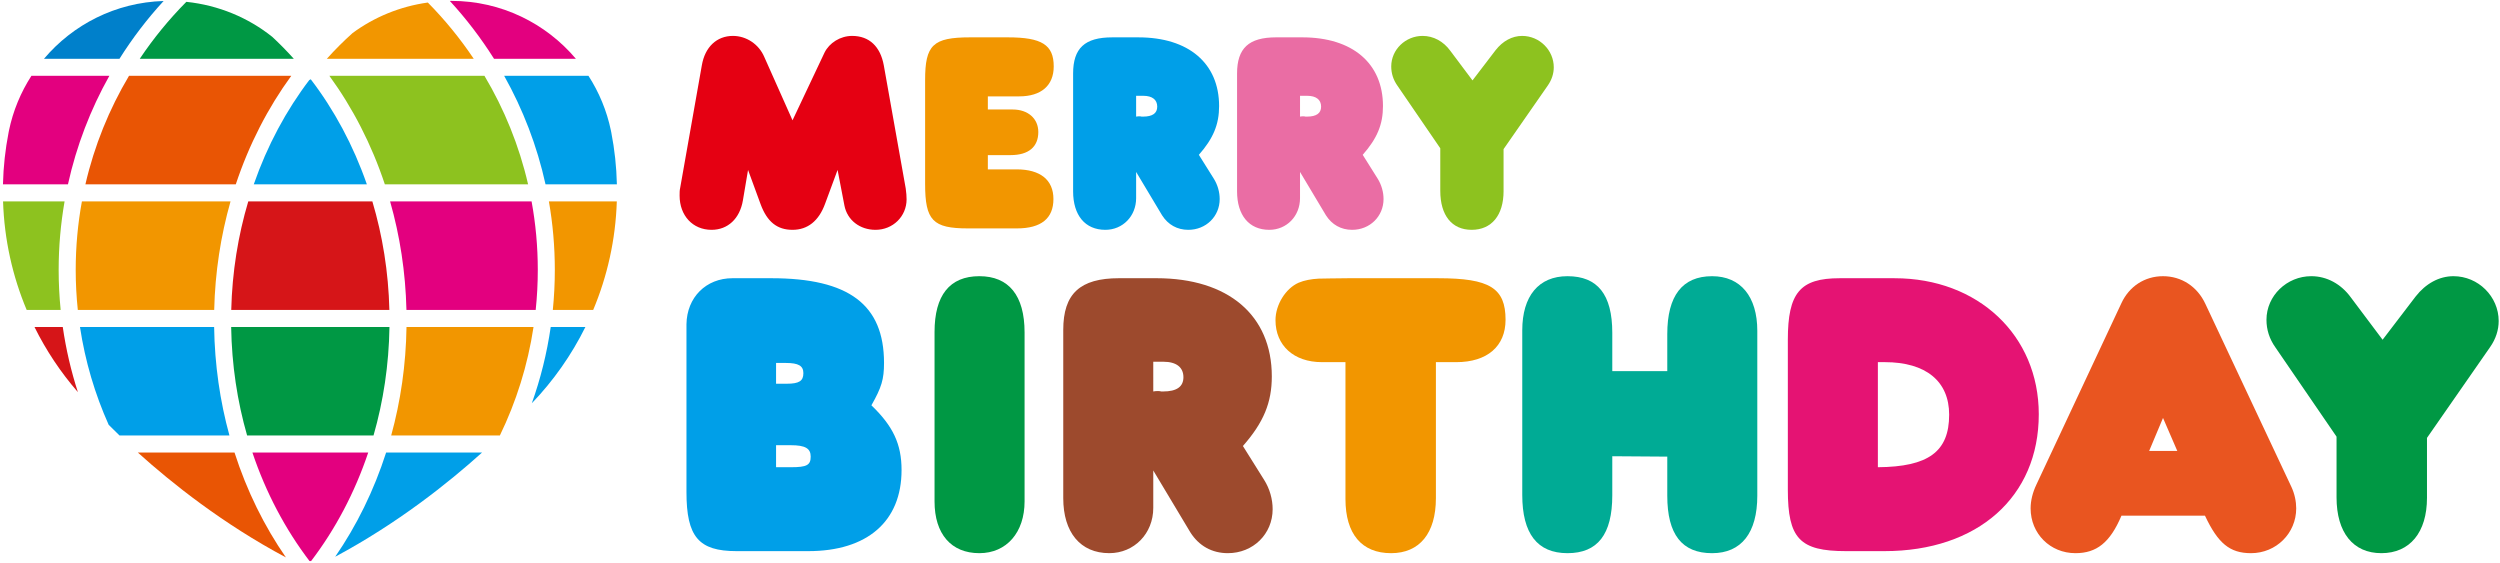
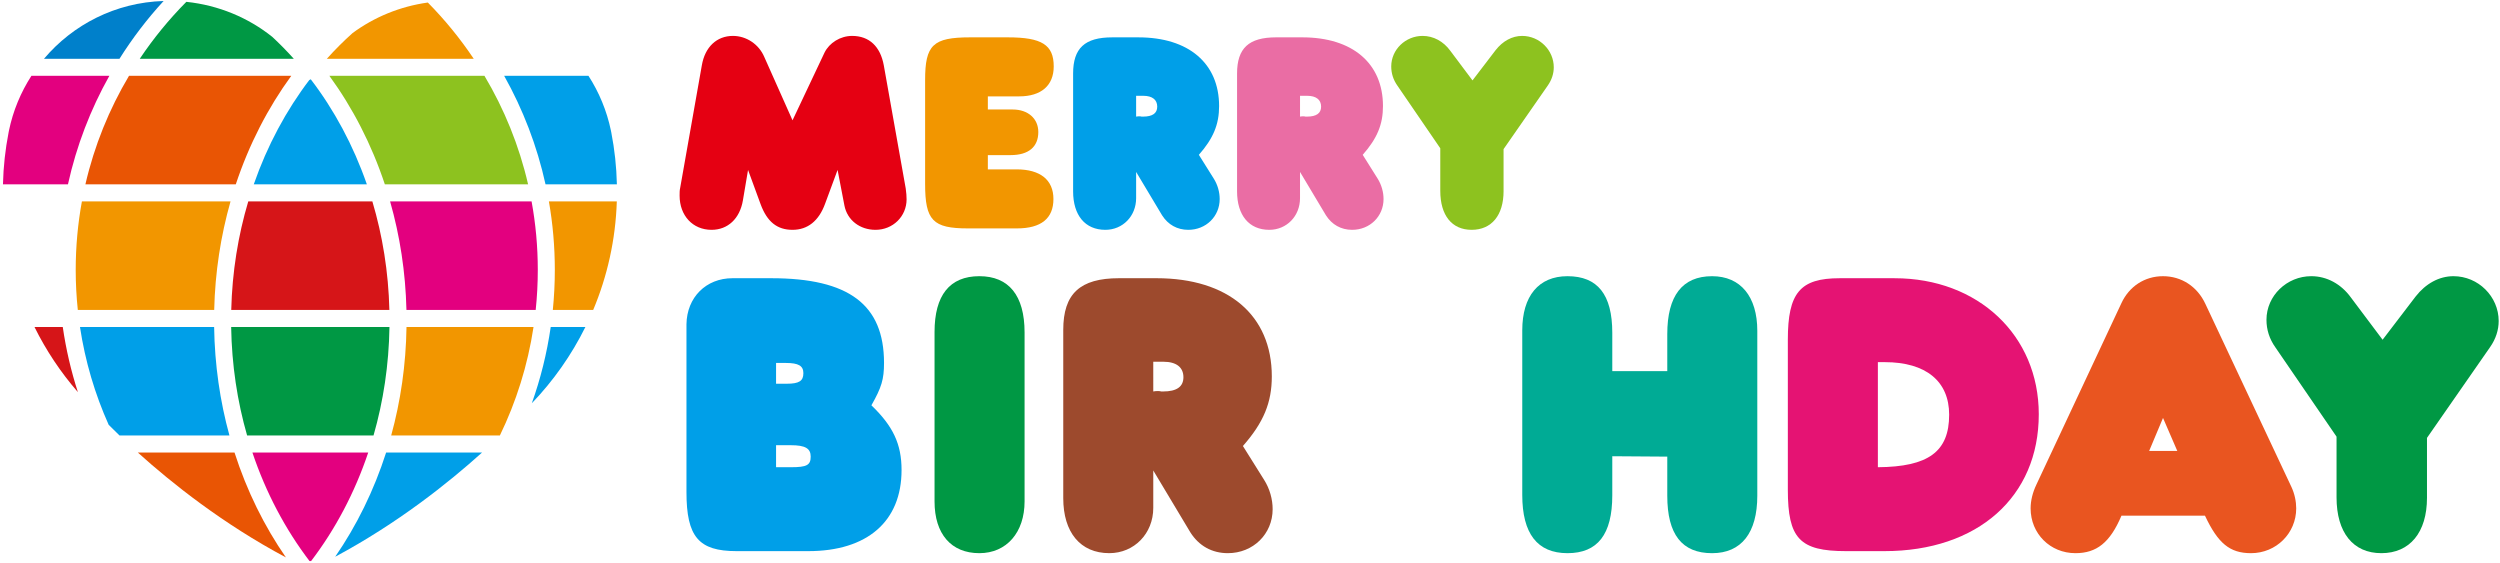
<svg xmlns="http://www.w3.org/2000/svg" version="1.1" x="0px" y="0px" width="902px" height="203px" viewBox="149.199 329.12 902 203" enable-background="new 149.199 329.12 902 203" xml:space="preserve">
  <defs>
</defs>
  <path fill="#009FE8" d="M346.026,395.632h25.745c-0.142-6.372-0.83-12.608-2.008-18.669c-0.055-0.25-0.096-0.501-0.15-0.752  c-1.486-7.143-4.275-13.802-8.096-19.738h-30.419C337.881,368.561,342.963,381.722,346.026,395.632z" />
  <path fill="#8DC21F" d="M339.734,395.632c-3.224-13.985-8.598-27.158-15.744-39.159h-55.958  c8.43,11.558,15.239,24.771,20.019,39.159H339.734z" />
  <path fill="#F29600" d="M349.379,426.511c0,4.869-0.246,9.685-0.721,14.433h14.564c5.087-12.106,8.079-25.313,8.523-39.161h-24.504  C348.645,409.818,349.379,418.081,349.379,426.511z" />
  <path fill="#009844" d="M247.415,342.404c-8.65-6.91-19.35-11.404-30.983-12.622c-6.23,6.284-11.86,13.16-16.803,20.544h55.57  C252.711,347.549,250.113,344.904,247.415,342.404z" />
  <path fill="#E95504" d="M198.915,492.385c12.253,11.051,30.721,25.748,53.439,37.852c-7.807-11.282-14.112-24.034-18.543-37.852  H198.915z" />
-   <path fill="#E3007F" d="M356.974,350.326c-10.79-12.769-26.906-20.887-44.929-20.887c-0.184,0-0.367,0.008-0.551,0.011  c5.923,6.445,11.264,13.432,15.948,20.876H356.974z" />
  <path fill="#E3007F" d="M295.844,440.944h46.633c0.496-4.744,0.757-9.559,0.757-14.433c0-8.44-0.773-16.703-2.241-24.728h-51.046  C293.474,414.151,295.523,427.298,295.844,440.944z" />
  <path fill="#D61518" d="M161.64,447.094c4.216,8.515,9.493,16.41,15.661,23.505c-2.453-7.578-4.286-15.433-5.455-23.505H161.64z" />
  <path fill="#F29600" d="M267.126,350.326h52.992c-4.873-7.284-10.42-14.076-16.558-20.291c-10.066,1.403-19.368,5.268-27.162,11.02  C273.165,343.949,270.07,347.04,267.126,350.326z" />
-   <path fill="#F29600" d="M290.34,486.241h39.211c5.897-12.155,10.054-25.316,12.143-39.146h-45.829  C295.666,460.723,293.742,473.871,290.34,486.241z" />
+   <path fill="#F29600" d="M290.34,486.241h39.211c5.897-12.155,10.054-25.316,12.143-39.146h-45.829  C295.666,460.723,293.742,473.871,290.34,486.241" />
  <path fill="#009FE8" d="M341.081,474.613c7.766-8.092,14.301-17.364,19.329-27.519H347.9  C346.528,456.594,344.227,465.802,341.081,474.613z" />
  <path fill="#E3007F" d="M188.655,356.473h-28.121c-3.823,5.936-6.615,12.595-8.097,19.738c-0.054,0.251-0.096,0.502-0.147,0.749  c-1.181,6.062-1.872,12.301-2.019,18.673h23.447C176.786,381.722,181.866,368.561,188.655,356.473z" />
-   <path fill="#8DC21F" d="M170.362,426.511c0-8.43,0.742-16.692,2.138-24.728h-22.196c0.442,13.849,3.433,27.055,8.521,39.161h12.261  C170.61,436.195,170.362,431.38,170.362,426.511z" />
  <path fill="#009FE8" d="M192.318,486.241h39.661c-3.399-12.37-5.32-25.518-5.522-39.146h-48.401  c1.869,12.38,5.4,24.23,10.354,35.297C189.554,483.547,190.865,484.839,192.318,486.241z" />
  <path fill="#E3007F" d="M260.877,531.552h0.566c8.714-11.423,15.743-24.657,20.614-39.167h-41.791  C245.142,506.896,252.168,520.129,260.877,531.552z" />
  <path fill="#009844" d="M238.356,486.241h45.609c3.544-12.322,5.542-25.483,5.754-39.146h-57.118  C232.816,460.758,234.817,473.918,238.356,486.241z" />
  <path fill="#009FE8" d="M323.132,492.385h-34.617c-4.402,13.719-10.646,26.394-18.377,37.611  C292.649,517.944,310.962,503.367,323.132,492.385z" />
  <path fill="#0080CB" d="M208.229,329.48c-17.302,0.513-32.725,8.5-43.153,20.846h27.231  C196.979,342.892,202.314,335.917,208.229,329.48z" />
  <path fill="#D61518" d="M232.633,440.944h57.056c-0.331-13.685-2.472-26.841-6.143-39.161h-44.769  C235.104,414.103,232.966,427.259,232.633,440.944z" />
  <path fill="#F29600" d="M178.751,401.783c-1.468,8.025-2.236,16.288-2.236,24.728c0,4.874,0.259,9.689,0.758,14.433h49.21  c0.318-13.646,2.371-26.792,5.894-39.161H178.751z" />
  <path fill="#009FE8" d="M260.906,357.847c-8.438,11.059-15.291,23.818-20.148,37.785h40.806  c-4.881-14.05-11.788-26.879-20.301-37.985c-0.075,0.133-0.16,0.26-0.235,0.394C260.986,357.974,260.947,357.912,260.906,357.847z" />
  <path fill="#E95504" d="M254.291,356.473h-58.542c-7.14,12.001-12.512,25.174-15.735,39.159h54.259  C239.051,381.244,245.855,368.031,254.291,356.473z" />
  <path fill="#009FE8" d="M474.481,498.719c0,18.517-12.349,29.25-33.658,29.25h-25.872c-13.672,0-18.075-5.144-18.075-21.316v-55.688  v-4.854c0.143-9.698,7.055-16.611,16.599-16.611h13.97c28.069,0,40.71,9.555,40.71,30.573c0,5.884-0.881,8.821-4.552,15.286  C471.389,482.846,474.481,489.312,474.481,498.719z M429.203,467.571h3.829c4.552,0,6.023-1.029,6.023-3.818  c0-2.647-1.761-3.679-6.321-3.679h-3.531V467.571z M429.203,497.69h5.441c5.587,0,7.052-0.734,7.052-3.823  c0-2.939-1.905-4.116-7.199-4.116h-5.294V497.69z" />
  <path fill="#009844" d="M518.865,510.037c0,11.167-6.47,18.667-16.317,18.667c-10.147,0-16.167-6.91-16.167-18.667v-61.133  c0-13.229,5.441-20.136,16.167-20.136c10.581,0,16.317,6.908,16.317,20.286V510.037z" />
  <path fill="#9D4A2D" d="M605.286,502.245c2.053,3.231,3.084,7.049,3.084,10.583c0,8.965-7.052,15.875-16.162,15.875  c-5.736,0-10.447-2.645-13.523-7.5l-13.386-22.338v13.52c0,9.263-6.905,16.317-15.865,16.317c-10.436,0-16.612-7.5-16.612-19.843  v-60.693c0-13.078,6.026-18.666,20.136-18.666h13.523c25.869,0,41.589,13.374,41.589,35.425c0,9.404-2.932,16.596-10.429,25.117  L605.286,502.245z M565.299,470.363c0.595-0.145,1.182-0.145,1.621-0.145c0.442,0,0.889,0,1.176,0.145c0.292,0,0.444,0,0.736,0  c4.992,0,7.347-1.763,7.347-5.147c0-3.523-2.495-5.579-7.202-5.579c-1.468,0-2.642,0-3.679,0V470.363z" />
-   <path fill="#F29600" d="M626.117,459.783c-10.126-0.003-16.719-6.027-16.719-15.145c0-5.583,3.666-11.461,8.351-13.517  c2.055-0.879,4.552-1.322,7.189-1.469c2.058,0,5.437-0.147,10.438-0.147h32.776c18.521,0,24.251,3.528,24.251,14.991  c0,9.557-6.609,15.287-17.783,15.287h-7.347v49.08c0,12.636-5.878,19.841-16.17,19.841c-10.586,0-16.462-6.91-16.462-19.546v-49.375  H626.117z" />
  <path fill="#00AB95" d="M730.912,507.829c0,14.115-5.289,20.875-16.167,20.875c-10.881,0-16.314-7.055-16.314-21.017v-59.37  c0-12.344,5.876-19.547,16.314-19.547c10.878,0,16.167,6.617,16.167,20.43v13.817h19.841v-13.375  c0-13.815,5.437-20.872,16.168-20.872c10.288,0,16.312,7.348,16.312,19.694v59.512c0,13.378-5.729,20.728-16.312,20.728  c-10.876,0-16.168-6.76-16.168-20.728v-14.109l-19.841-0.142V507.829z" />
  <path fill="#E51373" d="M832.76,429.505c30.13,0,52.031,20.583,52.031,49.086c0,29.83-22.046,49.378-55.712,49.378h-13.815  c-16.754,0-21.014-4.555-21.014-22.193v-54.078c0-16.903,4.41-22.193,18.664-22.193H832.76z M826.735,497.695  c18.22-0.153,25.719-5.589,25.719-18.957c0-12.048-8.375-18.955-23.219-18.955c-0.887,0-1.621,0-2.5,0V497.695z" />
  <path fill="#E95520" d="M898.014,528.704c-9.115,0-16.17-7.055-16.17-16.17c0-2.792,0.739-5.729,2.063-8.523l30.711-65.54  c2.8-6.025,8.384-9.701,14.996-9.701c6.615,0,12.347,3.676,15.288,9.996l31.014,65.979c1.177,2.5,1.758,5.292,1.758,7.789  c0,8.968-7.196,16.17-16.312,16.17c-7.642,0-11.907-3.529-16.604-13.522h-30.14C910.508,524.883,905.661,528.704,898.014,528.704z   M934.761,491.809l-5.146-11.896l-4.997,11.896H934.761z" />
  <path fill="#009844" d="M1024.856,508.715c0,12.491-6.171,19.988-16.46,19.988c-10.141,0-16.172-7.35-16.172-20.141v-21.894  l-22.038-32.178c-2.208-3.085-3.245-6.469-3.245-9.995c0-8.669,7.355-15.726,16.17-15.726c5.59,0,10.731,2.794,14.26,7.644  l11.471,15.285l11.898-15.578c3.674-4.707,8.526-7.35,13.665-7.35c8.976,0,16.317,7.35,16.317,16.168  c0,3.236-1.028,6.468-3.086,9.405l-22.78,32.766V508.715z" />
  <path fill="#E50012" d="M446.663,348.148c1.75-3.601,5.762-6.072,9.981-6.072c6.173,0,10.183,3.811,11.424,10.598l7.916,44.448  c0.209,1.543,0.31,2.778,0.31,3.909c0,6.174-4.938,11.01-11.217,11.01c-5.653,0-10.18-3.5-11.209-8.749l-2.471-12.859l-4.527,12.244  c-2.264,6.176-6.276,9.364-11.731,9.364c-5.558,0-9.159-2.882-11.522-9.261l-4.524-12.347l-1.861,11.01  c-1.125,6.585-5.447,10.598-11.307,10.598c-6.794,0-11.527-5.145-11.527-12.347c0-1.029,0-1.954,0.204-2.779l7.82-44.241  c1.129-6.584,5.354-10.598,11.214-10.598c4.834,0,9.363,2.985,11.323,7.616l10.18,22.84L446.663,348.148z" />
  <path fill="#F29600" d="M516.003,390.229c8.539,0,13.274,3.804,13.274,10.703c0,6.993-4.426,10.596-13.168,10.596h-17.698  c-12.654,0-15.431-2.882-15.431-16.05v-37.451c0-12.656,2.776-15.431,16.255-15.431h13.58c12.24,0,16.568,2.677,16.568,10.494  c0,6.891-4.532,10.801-12.455,10.801h-11.315v4.734h8.952c5.553,0,9.257,3.291,9.257,8.127c0,5.35-3.5,8.331-9.979,8.331h-8.231  v5.146H516.003z" />
  <path fill="#009FE8" d="M587.099,393.522c1.438,2.263,2.164,4.94,2.164,7.41c0,6.274-4.94,11.11-11.323,11.11  c-4.009,0-7.305-1.85-9.464-5.247l-9.363-15.641v9.467c0,6.485-4.834,11.421-11.108,11.421c-7.306,0-11.628-5.247-11.628-13.89  v-42.489c0-9.158,4.214-13.067,14.097-13.067h9.467c18.101,0,29.111,9.362,29.111,24.794c0,6.586-2.06,11.626-7.303,17.593  L587.099,393.522z M559.113,371.195c0.416-0.1,0.827-0.1,1.132-0.1c0.308,0,0.615,0,0.825,0.1c0.207,0,0.308,0,0.509,0  c3.5,0,5.15-1.233,5.15-3.598c0-2.472-1.753-3.912-5.041-3.912c-1.032,0-1.854,0-2.575,0V371.195z" />
  <path fill="#EA6DA4" d="M646.223,393.522c1.435,2.263,2.156,4.94,2.156,7.41c0,6.274-4.94,11.11-11.32,11.11  c-4.01,0-7.3-1.85-9.464-5.247l-9.348-15.641v9.467c0,6.485-4.826,11.421-11.091,11.421c-7.3,0-11.627-5.247-11.627-13.888v-42.492  c0-9.158,4.222-13.067,14.091-13.067h9.451c18.094,0,29.104,9.362,29.104,24.794c0,6.586-2.058,11.626-7.309,17.593L646.223,393.522  z M618.248,371.195c0.405-0.1,0.824-0.1,1.13-0.1c0.308,0,0.612,0,0.821,0.1c0.205,0,0.306,0,0.512,0  c3.493,0,5.143-1.233,5.143-3.598c0-2.472-1.753-3.912-5.039-3.912c-1.026,0-1.848,0-2.566,0V371.195z" />
  <path fill="#8DC21F" d="M691.688,398.046c0,8.748-4.319,13.995-11.52,13.995c-7.096,0-11.317-5.142-11.317-14.095v-15.328  l-15.428-22.535c-1.544-2.16-2.265-4.526-2.265-6.995c0-6.072,5.142-11.011,11.314-11.011c3.909,0,7.513,1.956,9.984,5.351  l8.021,10.702l8.334-10.904c2.572-3.293,5.967-5.148,9.57-5.148c6.274,0,11.419,5.148,11.419,11.319  c0,2.265-0.722,4.527-2.159,6.583l-15.955,22.944V398.046z" />
-   <rect id="_x3C_スライス_x3E__26_" x="149.371" y="329.155" fill="none" width="902" height="203" />
  <rect x="0.497" y="0.497" fill="none" stroke="#231815" stroke-width="0.993" width="1200" height="4866.096" />
</svg>